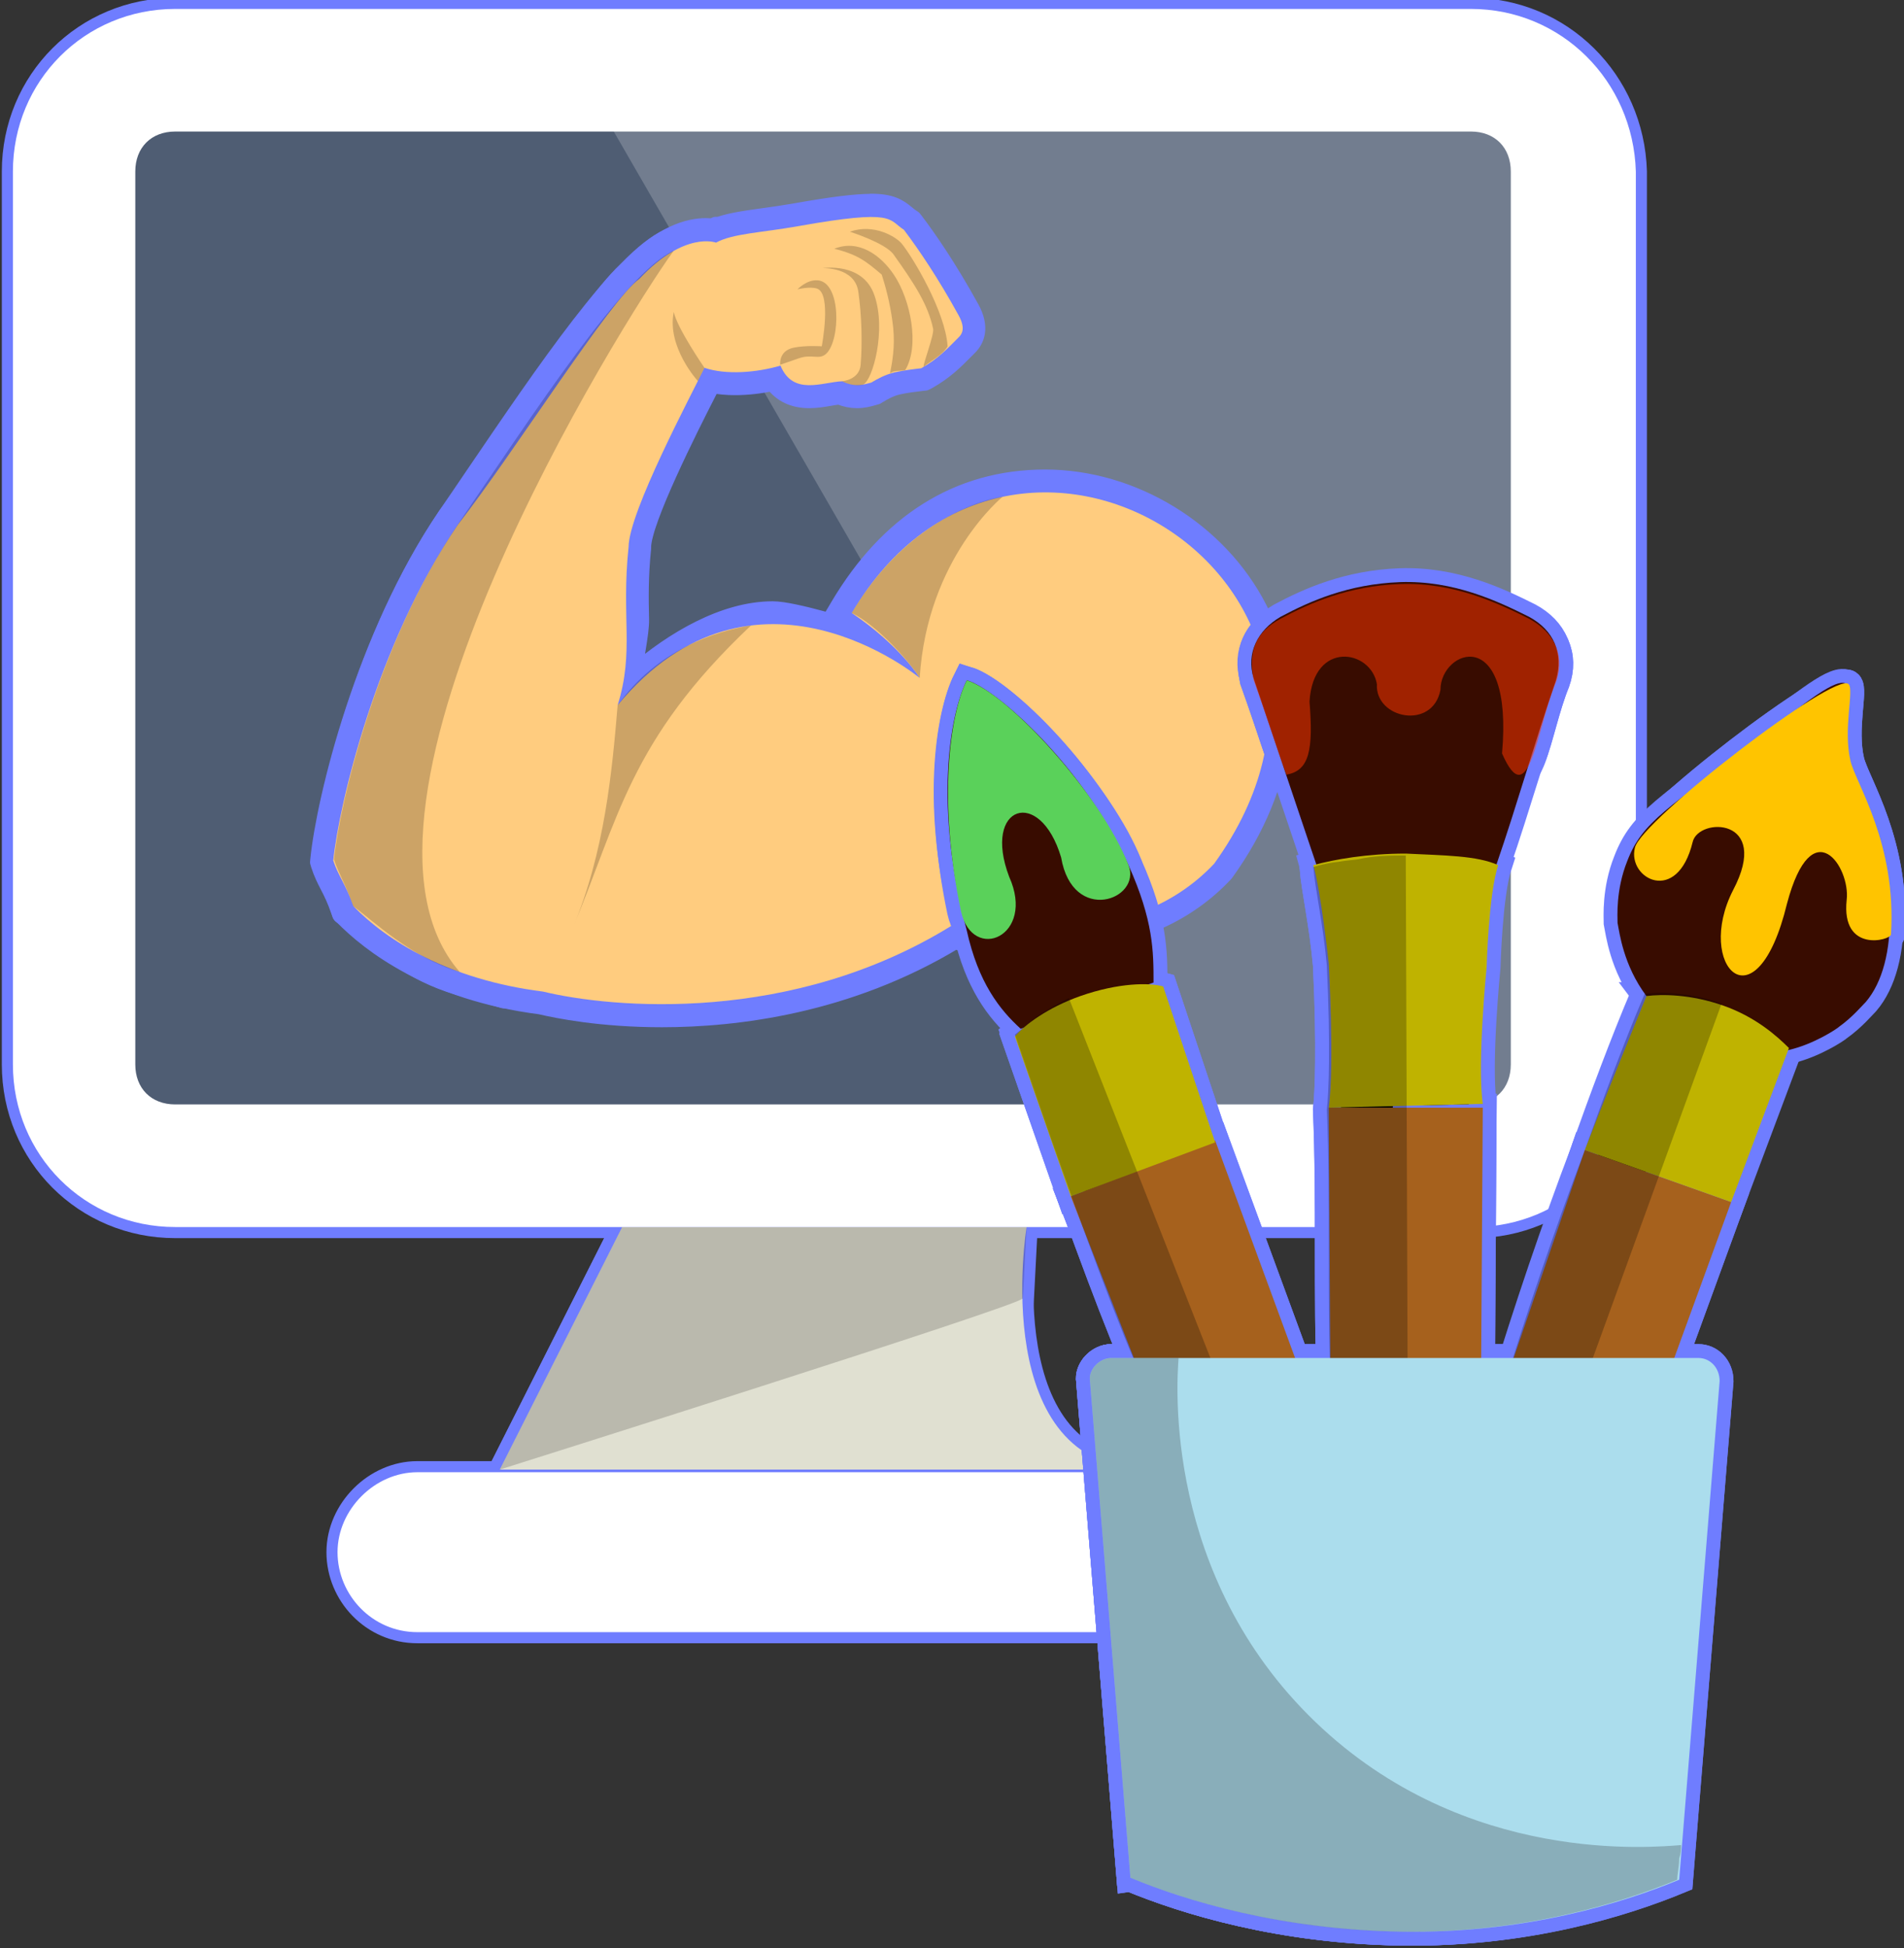
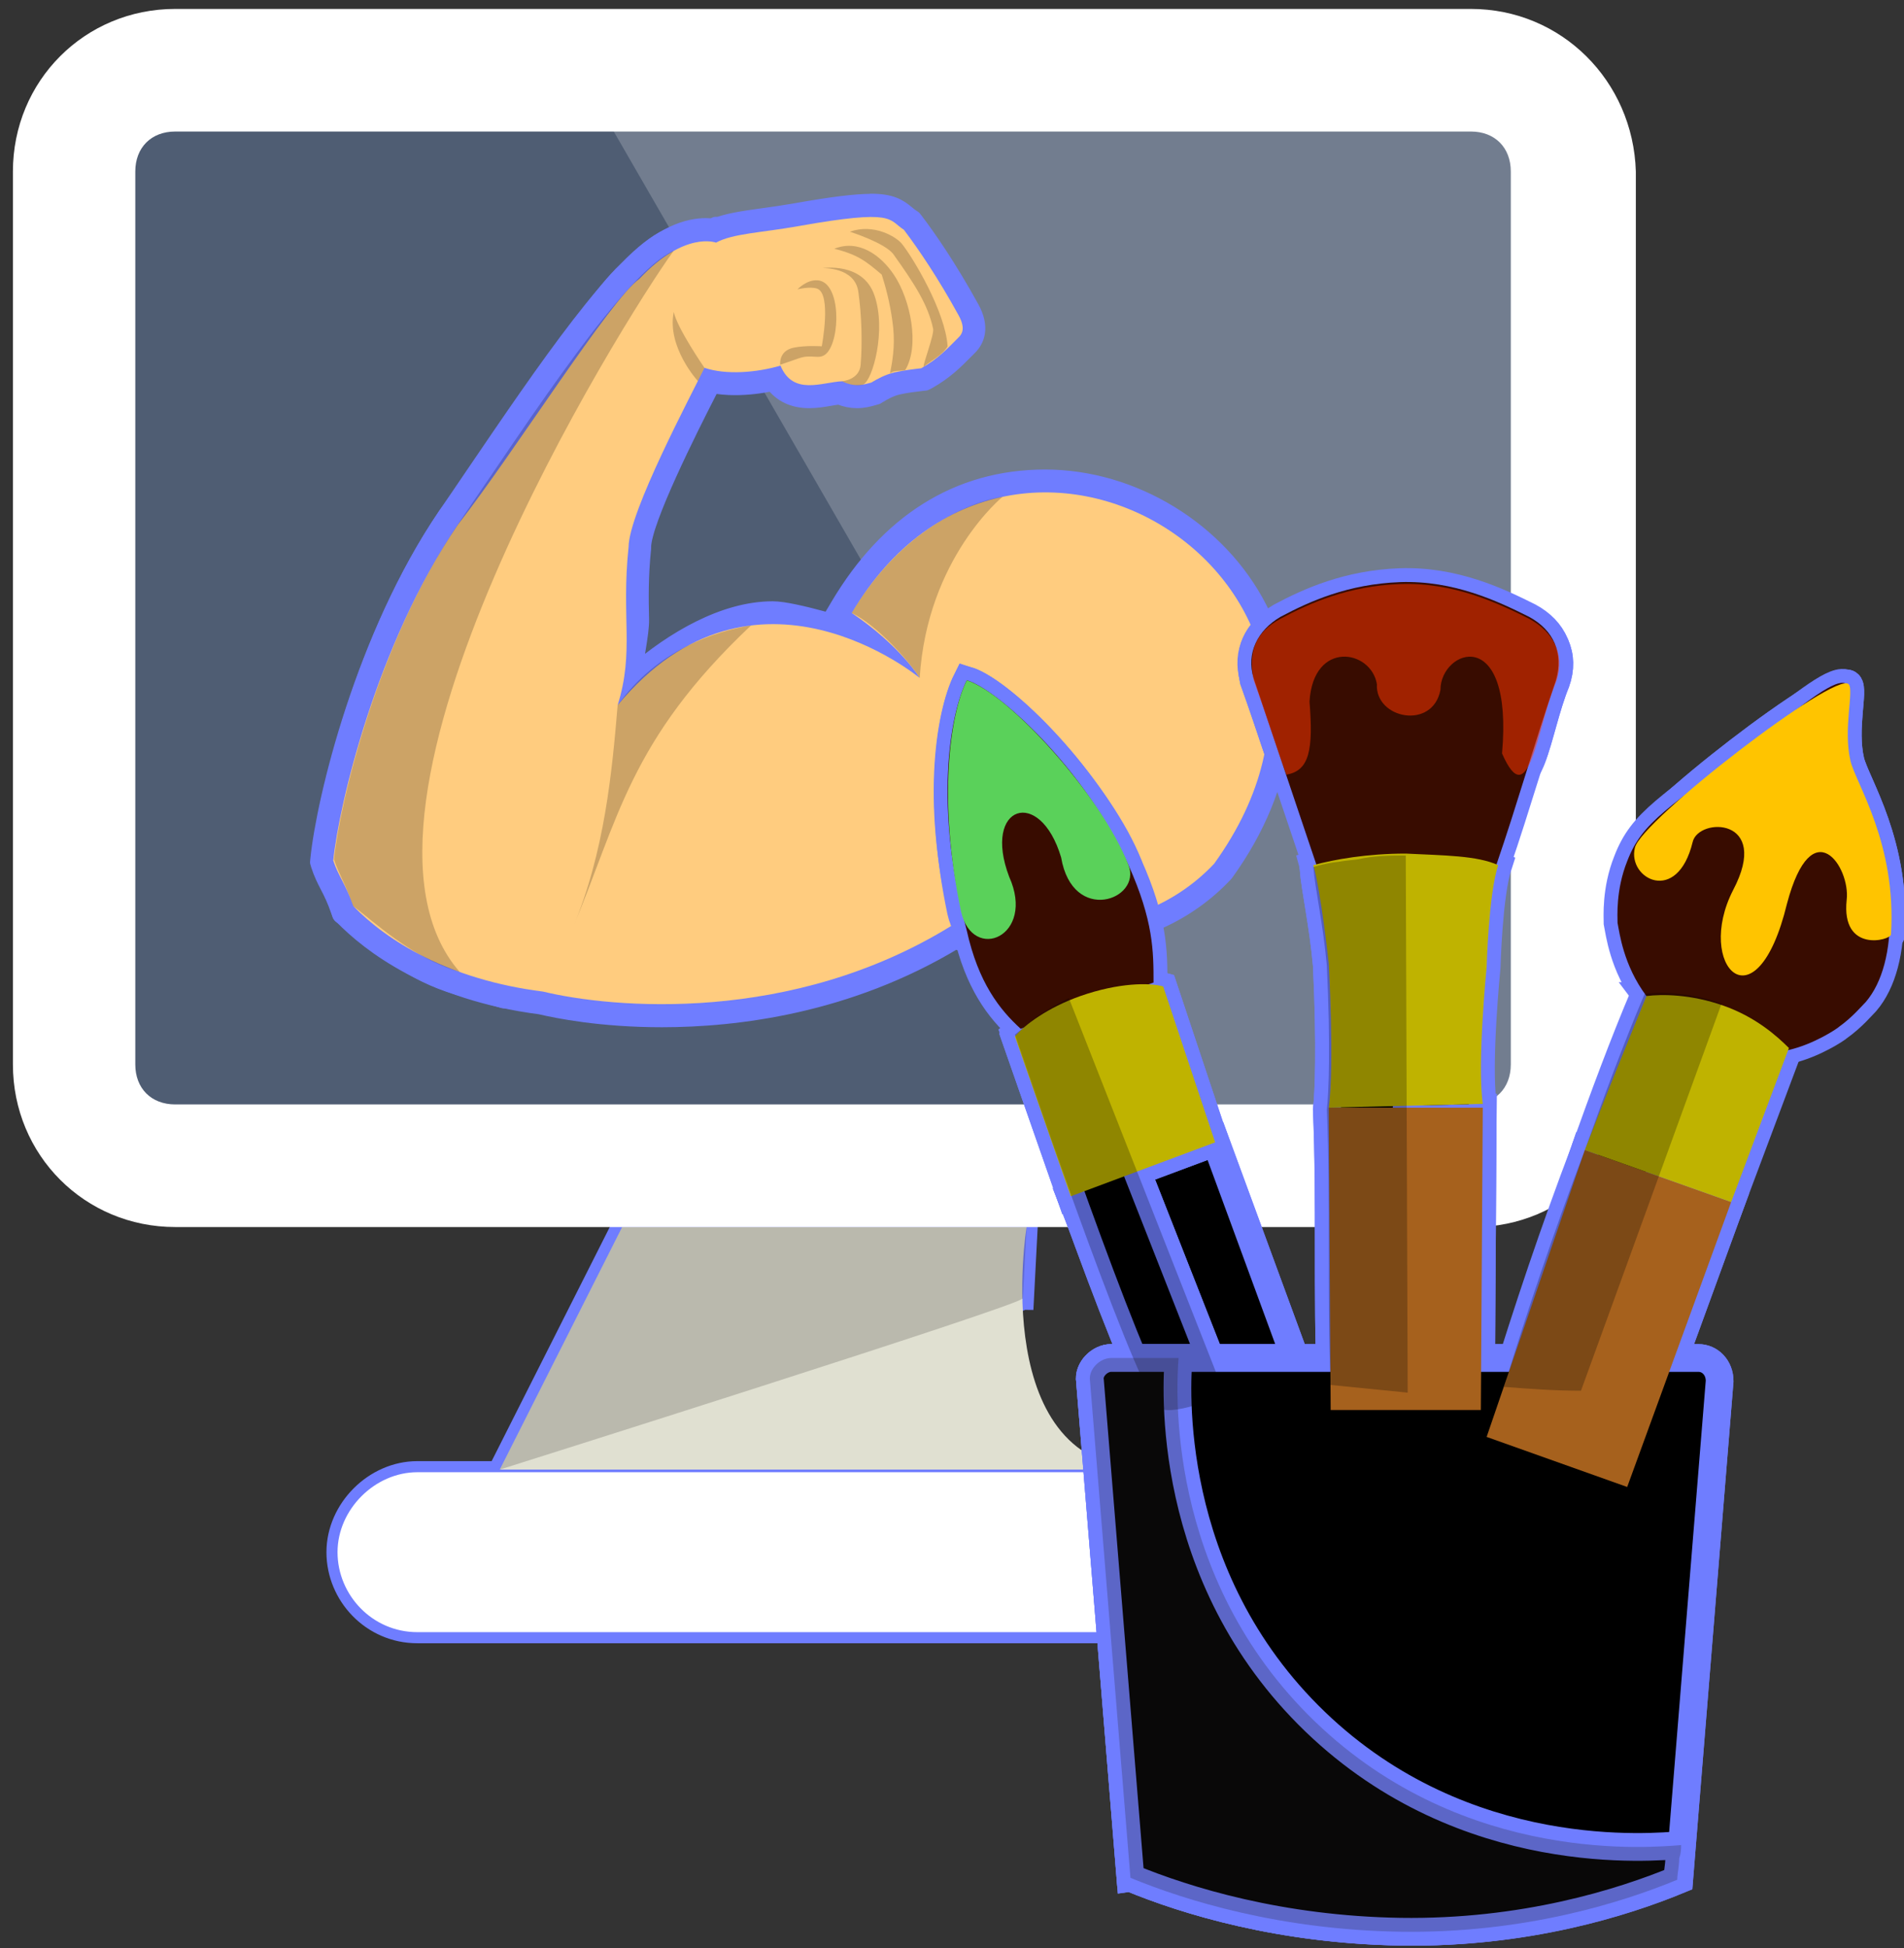
<svg xmlns="http://www.w3.org/2000/svg" width="457.76" height="468.27" version="1.1" viewBox="0 0 457.76 468.27">
  <rect x="0" y="0" width="457.76" height="468.27" fill="#333333" stroke="none" />
  <defs>
    <clipPath>
      <path d="m0 70h70v-70h-70z" />
    </clipPath>
  </defs>
  <g transform="matrix(1.333 0 0 -1.333 254.59 300.48)">
    <g stroke="#6f7dff" stroke-width="4">
      <path d="m45.029-54.452c0-8.17-6.718-14.418-14.395-14.418h-146.35c-8.158 0-14.396 6.728-14.396 14.418 0 7.689 6.718 14.417 14.396 14.417h146.35c8.157 0 14.395-6.247 14.395-14.417z" />
-       <path d="m-5.834 4.179s-7.198-43.733 22.073-43.733h-117.08l22.073 43.733z" />
      <path d="m-6.65-8.748c0-1.105-94.194-30.806-94.194-30.806l22.073 43.733h72.937l-0.672-12.928z" />
      <path d="m-159.39 15.233c-10.077 0-18.234 8.17-18.234 18.262v161c0 10.092 8.157 18.262 18.234 18.262h234.17c10.077 0 18.234-8.17 18.234-18.262v-161c0-10.093-8.157-18.262-18.234-18.262z" />
-       <path d="m74.3 201.7c4.319 0 7.198-2.884 7.198-7.209v-161c0-4.325-2.879-7.209-7.198-7.209h-233.69c-4.319 0-7.198 2.884-7.198 7.209v161c0 4.325 2.879 7.209 7.198 7.209zm0 22.107h-233.69c-16.315 0-29.271-12.976-29.271-29.316v-161c0-16.34 12.956-29.316 29.271-29.316h234.17c16.315 0 29.27 12.976 29.27 29.316v161c-0.48 16.34-13.436 29.316-29.75 29.316z" />
      <path d="m89.176 19.558v190.31h-174.18l109.88-190.31z" />
    </g>
    <g stroke-width=".75">
      <path d="m45.029-54.452c0-8.17-6.718-14.418-14.395-14.418h-146.35c-8.158 0-14.396 6.728-14.396 14.418 0 7.689 6.718 14.417 14.396 14.417h146.35c8.157 0 14.395-6.247 14.395-14.417z" fill="#fff" />
      <path d="m-5.834 4.179s-7.198-43.733 22.073-43.733h-117.08l22.073 43.733z" fill="#e0e0d1" />
      <path d="m-6.65-8.748c0-1.105-94.194-30.806-94.194-30.806l22.073 43.733h72.937l-0.672-12.928z" fill="#231f20" opacity=".2" />
      <path d="m-159.39 15.233c-10.077 0-18.234 8.17-18.234 18.262v161c0 10.092 8.157 18.262 18.234 18.262h234.17c10.077 0 18.234-8.17 18.234-18.262v-161c0-10.093-8.157-18.262-18.234-18.262z" fill="#4f5d73" />
      <path d="m74.3 201.7c4.319 0 7.198-2.884 7.198-7.209v-161c0-4.325-2.879-7.209-7.198-7.209h-233.69c-4.319 0-7.198 2.884-7.198 7.209v161c0 4.325 2.879 7.209 7.198 7.209zm0 22.107h-233.69c-16.315 0-29.271-12.976-29.271-29.316v-161c0-16.34 12.956-29.316 29.271-29.316h234.17c16.315 0 29.27 12.976 29.27 29.316v161c-0.48 16.34-13.436 29.316-29.75 29.316z" fill="#fff" />
      <path d="m89.176 19.558v190.31h-174.18l109.88-190.31z" fill="#fff" opacity=".2" />
    </g>
    <g stroke="#6f7dff" stroke-linecap="round" stroke-linejoin="round" stroke-width="3">
      <path d="m-37.38 114.9c8.755-5.9 12.262-11.721 12.262-11.721s-29.876 24.812-54.477-4.926c3.032 9.719 0.632 15.804 1.978 28.552 0.052 6.322 11.338 27.446 13.684 32.292 3.903-1.317 9.388-0.869 13.712 0.395 2.267-5.479 7.515-2.976 11.127-2.818 2.426-1.185 3.903-0.579 5.248-0.237 1.028 0.606 2.425 1.423 4.245 1.844 1.661 0.368 3.401 0.579 4.773 0.737 3.058 1.712 4.694 3.529 6.829 5.663 1.081 1.106 0.633 2.555-0.105 3.898-3.639 6.611-7.093 11.747-9.862 15.408-2.874 1.817-1.398 3.793-19.012 0.658-6.803-1.212-11.813-1.317-14.872-2.976 0 0-5.643 2.186-13.817-6.532-5.168-3.635-22.492-31.159-32.697-44.276-14.686-21.493-21.49-50.519-22.518-60.607 0.87-2.713 2.189-4.136 3.612-8.218 6.117-6.269 17.14-13.249 34.226-15.409 12.446-3.002 44.827-5.979 73.727 11.906 4.798-1.028 12.314-1.448 21.49-0.474 8.623 0.922 18.247 3.608 25.815 11.615 35.993 49.913-35.677 95.269-65.368 45.199z" />
      <path d="m-33.873 186.33c3.955 0 4.088-1.185 5.854-2.292 2.795-3.688 6.223-8.824 9.862-15.408 0.739-1.343 1.214-2.818 0.106-3.898-2.136-2.16-3.77-3.977-6.83-5.663-1.371-0.158-3.111-0.342-4.772-0.737-1.819-0.421-3.217-1.238-4.246-1.843-0.738-0.184-1.529-0.448-2.505-0.448-0.764 0-1.661 0.184-2.742 0.685-1.741-0.08-3.876-0.712-5.88-0.712-2.11 0-4.061 0.712-5.248 3.53-2.505-0.737-5.379-1.185-8.121-1.185-2.004 0-3.929 0.237-5.564 0.817-2.347-4.846-13.632-25.971-13.685-32.292-1.345-12.775 1.055-18.859-1.977-28.552 9.203 11.141 19.169 14.618 28.003 14.618 14.767 0 26.447-9.693 26.447-9.693s-3.507 5.821-12.261 11.721c9.124 15.382 22.202 21.756 34.912 21.756 28.637 0 55.374-32.397 30.455-66.98-7.541-8.007-17.192-10.694-25.814-11.616-3.613-0.395-6.988-0.553-10.046-0.553-4.667 0-8.57 0.395-11.444 1.027-17.956-11.115-37.258-14.17-52.288-14.17-9.15 0-16.718 1.133-21.437 2.265-17.087 2.186-28.108 9.139-34.226 15.408-1.424 4.083-2.742 5.505-3.612 8.218 1.028 10.088 7.831 39.114 22.492 60.633 10.178 13.118 27.503 40.615 32.697 44.276 5.458 5.821 9.782 6.795 12.05 6.795 1.134 0 1.766-0.237 1.766-0.237 3.059 1.633 8.069 1.765 14.872 2.976 6.751 1.185 10.679 1.659 13.158 1.659m0.026 2.529c-2.795 0-7.119-0.527-13.606-1.686-2.136-0.369-4.114-0.658-5.88-0.895-3.587-0.5-6.513-0.896-8.86-1.896-0.396 0.053-0.897 0.105-1.45 0.105-3.085 0-7.99-1.291-13.817-7.454-3.349-2.555-9.44-11.194-18.985-24.97-4.957-7.164-10.1-14.566-14.028-19.649l-0.053-0.079-0.052-0.079c-14.766-21.704-21.807-51.046-22.914-61.845l-0.053-0.553 0.158-0.527c0.475-1.474 1.028-2.581 1.635-3.74 0.633-1.238 1.292-2.529 1.978-4.531l0.185-0.553 0.422-0.421c4.825-4.952 15.874-13.618 35.65-16.172 3.032-0.712 10.943-2.318 21.912-2.318 13.527 0 33.593 2.45 52.79 14.012 3.086-0.579 6.856-0.869 10.97-0.869 3.296 0 6.777 0.184 10.31 0.579 11.76 1.238 20.752 5.321 27.449 12.432l0.106 0.132 0.105 0.131c11.26 15.646 13.448 32.977 5.96 47.569-7.225 14.118-22.73 23.574-38.551 23.574-15.821 0-28.372-8.191-37.205-23.047l-1.266-2.134 7.127-2.891c-3.322 0.922-13.904 4.313-17.78 4.313-8.754 0-17.922-5.402-25.042-11.54 0.158 2.476 1.284 7.194 1.232 9.775-0.08 3.609-0.158 7.691 0.369 12.801v0.263c0.052 4.715 8.517 21.494 11.734 27.788 0.264 0.526 0.501 1 0.738 1.449 1.292-0.238 2.663-0.369 4.166-0.369 2.189 0 4.562 0.263 6.83 0.763 1.503-2.054 3.692-3.108 6.539-3.108 1.319 0 2.637 0.211 3.797 0.421 0.581 0.106 1.134 0.184 1.635 0.237 1.081-0.448 2.136-0.658 3.191-0.658 1.134 0 2.057 0.237 2.795 0.448l0.369 0.106 0.369 0.105 0.343 0.211c0.844 0.5 2.03 1.212 3.481 1.554 1.477 0.343 3.112 0.527 4.403 0.685l0.528 0.053 0.527 0.263c3.085 1.738 4.904 3.582 6.83 5.531l0.58 0.579c1.24 1.238 2.294 3.477 0.317 7.033-4.087 7.401-7.726 12.643-10.072 15.724l-0.29 0.369-0.395 0.263c-0.29 0.184-0.527 0.395-0.818 0.632-1.424 1.185-2.795 2.107-6.46 2.107z" />
      <path d="m-69.47 180.22c-8.86-4.004-25.235-29.29-38.788-49.123-14.635-21.519-21.464-50.545-22.492-60.633 0.87-2.713 2.057-4.346 3.454-8.428 3.613-2.66 10.521-9.324 19.222-11.879-25.63 29.29 29.322 117.29 38.603 130.06z" />
      <path d="m-69.47 180.22c-9.281-12.801-64.233-100.8-38.577-130.06-8.701 2.555-15.61 9.219-19.222 11.879-1.424 4.082-2.584 5.716-3.454 8.428 1.028 10.088 7.831 39.114 22.492 60.633 13.553 19.807 29.928 45.119 38.788 49.123m4.151 1.191-5.258 1.206c-8.517-3.846-22.07-23.811-35.176-43.091-1.608-2.345-3.164-4.688-4.72-6.927-14.766-21.73-21.807-51.072-22.914-61.871l-0.053-0.553 0.158-0.527c0.448-1.448 1.002-2.581 1.556-3.793 0.607-1.317 1.239-2.66 1.925-4.688l0.264-0.763 0.659-0.475c0.686-0.5 1.503-1.159 2.4-1.896 4.034-3.266 10.152-8.191 17.614-10.378l8.701-2.555-5.052 2.204c-23.705 27.05 26.581 114.72 37.128 129.26l6.167 8.257z" />
      <path d="m-37.38 114.9c4.457-2.16 10.468-8.745 12.262-11.721 1.345 21.598 14.95 32.66 14.95 32.66s-15.794-1.843-27.212-20.939z" />
      <path d="m-55.573 112.64c-6.382-1.028-16.929-4.399-24.022-14.381-1.002-11.853-2.321-26.524-8.148-40.273 8.279 19.57 10.178 33.872 32.17 54.627z" />
      <path d="m-63.933 159.1s-4.904 7.085-5.537 10.062c-1.292-6.321 4.351-12.459 4.351-12.459z" />
      <path d="m-50.274 159.63s-0.369 2.529 2.453 3.108c2.241 0.448 5.036 0.237 5.036 0.237s1.819 9.482-0.844 10.404c-1.292 0.448-3.533-0.132-3.533-0.132s1.635 1.765 3.612 1.633c4.298-0.29 4.166-10.825 1.556-13.249-1.266-1.159-2.505 0-4.852-0.79-2.162-0.737-3.428-1.185-3.428-1.185z" />
      <path d="m-39.12 156.68s3.112 0.211 3.349 2.95c0.317 3.767 0.211 8.85-0.421 13.222-0.659 4.451-6.408 4.214-6.408 4.214s7.225 1.159 9.308-4.873c2.215-6.321-0.343-15.408-2.004-16.093-1.319-0.527-3.27 0.289-3.824 0.579z" />
      <path d="m-40.517 180.57c4.324 1.738 8.332-1.08 10.758-4.715 3.006-4.504 4.667-12.775 2.03-17.173-1.16-0.211-1.978 0-2.742-0.579 0.421 2.081 0.896 4.873 0.58 8.112-0.317 3.187-1.081 6.611-2.083 9.693-2.821 2.397-4.298 3.608-8.57 4.662z" />
      <path d="m-37.669 183.65c4.219 1.501 8.253-0.869 9.335-2.186 2.004-2.476 7.884-12.274 8.253-18.516-0.95-1.58-3.27-2.766-4.324-3.661-0.106 0.553 1.925 5.795 1.714 6.848-0.922 4.346-3.349 8.086-7.145 13.407-1.45 2.054-7.832 4.083-7.832 4.083z" />
    </g>
    <path d="m-37.38 114.9c8.755-5.9 12.262-11.721 12.262-11.721s-29.876 24.812-54.477-4.926c3.032 9.719 0.632 15.804 1.978 28.552 0.052 6.322 11.338 27.446 13.684 32.292 3.903-1.317 9.388-0.869 13.712 0.395 2.267-5.479 7.515-2.976 11.127-2.818 2.426-1.185 3.903-0.579 5.248-0.237 1.028 0.606 2.425 1.423 4.245 1.844 1.661 0.368 3.401 0.579 4.773 0.737 3.058 1.712 4.694 3.529 6.829 5.663 1.081 1.106 0.633 2.555-0.105 3.898-3.639 6.611-7.093 11.747-9.862 15.408-2.874 1.817-1.398 3.793-19.012 0.658-6.803-1.212-11.813-1.317-14.872-2.976 0 0-5.643 2.186-13.817-6.532-5.168-3.635-22.492-31.159-32.697-44.276-14.686-21.493-21.49-50.519-22.518-60.607 0.87-2.713 2.189-4.136 3.612-8.218 6.117-6.269 17.14-13.249 34.226-15.409 12.446-3.002 44.827-5.979 73.727 11.906 4.798-1.028 12.314-1.448 21.49-0.474 8.623 0.922 18.247 3.608 25.815 11.615 35.993 49.913-35.677 95.269-65.368 45.199z" fill="#ffcc7f" stroke-width=".75" />
    <g transform="matrix(.75 0 0 -.75 -198.76 233.42)" opacity=".2" style="mix-blend-mode:darken">
      <path d="m172.39 70.927c-11.813 5.338-33.646 39.053-51.717 65.497-19.513 28.692-28.618 67.393-29.99 80.844 1.16 3.617 2.742 5.795 4.606 11.238 4.817 3.547 14.028 12.432 25.63 15.839-34.173-39.053 39.096-156.39 51.471-173.42z" />
      <path d="m215.18 158.02c5.942 2.88 13.958 11.66 16.349 15.628 1.793-28.797 19.934-43.547 19.934-43.547s-21.059 2.458-36.283 27.919z" />
      <path d="m190.92 161.04c-8.509 1.37-22.572 5.865-32.029 19.175-1.336 15.804-3.094 35.365-10.864 53.697 11.039-26.093 13.571-45.163 42.893-72.836z" />
      <path d="m179.77 99.093s-6.539-9.447-7.383-13.416c-1.722 8.429 5.801 16.612 5.801 16.612z" />
      <path d="m197.99 98.39s-0.492-3.372 3.27-4.144c2.988-0.597 6.715-0.316 6.715-0.316s2.426-12.643-1.125-13.872c-1.723-0.597-4.711 0.176-4.711 0.176s2.18-2.353 4.817-2.177c5.73 0.386 5.554 14.434 2.074 17.665-1.688 1.545-3.34 0-6.469 1.054-2.883 0.983-4.571 1.58-4.571 1.58z" />
      <path d="m212.86 102.32s4.149-0.281 4.465-3.934c0.422-5.022 0.281-11.8-0.562-17.63-0.879-5.935-8.544-5.619-8.544-5.619s9.633-1.545 12.411 6.497c2.953 8.429-0.457 20.544-2.672 21.458-1.758 0.703-4.36-0.386-5.098-0.772z" />
      <path d="m211 70.471c5.766-2.318 11.11 1.44 14.344 6.286 4.008 6.005 6.223 17.033 2.707 22.898-1.547 0.281-2.637 0-3.656 0.772 0.562-2.774 1.195-6.497 0.773-10.816-0.422-4.249-1.441-8.815-2.777-12.924-3.762-3.196-5.731-4.811-11.427-6.216z" />
      <path d="m214.79 66.362c5.625-2.002 11.004 1.159 12.446 2.915 2.672 3.301 10.512 16.366 11.004 24.689-1.266 2.107-4.36 3.688-5.766 4.882-0.141-0.738 2.567-7.726 2.285-9.131-1.23-5.795-4.465-10.782-9.527-17.876-1.934-2.739-10.442-5.443-10.442-5.443z" />
    </g>
    <g stroke="#6f7dff" stroke-width="5">
      <path d="m2.13 9.722 19.794-50.681 25.003 9.72-18.752 51.028z" />
      <path d="m2.13 9.722 19.794-50.681 25.003 9.72-18.752 51.028z" />
      <path d="m94.85 18.053-17.711-51.722 25.351-9.025 18.752 51.375z" />
      <path d="m94.85 18.053-17.711-51.722 25.351-9.025 18.752 51.375z" />
      <path d="m48.663 25.689 0.347-54.5h27.087l0.347 54.5z" />
      <path d="m48.663 25.689 0.347-54.5h27.087l0.347 54.5z" />
      <path d="m105.96 45.823c-4.167 5.554-4.862 11.456-5.209 13.191 0 1.041-0.347 5.901 1.736 11.108 2.778 7.289 7.292 9.372 23.961 22.217 7.987 6.248 13.891 11.108 15.627 9.719 1.042-1.041-0.695-4.165-0.347-10.067 0-1.736 0.695-3.819 1.736-6.248 8.335-18.051 7.987-34.019 2.083-40.961-0.695-0.695-2.431-2.777-4.862-4.513-0.347-0.347-4.514-3.124-9.029-4.165-8.681-2.083-19.447 1.388-25.697 9.719z" />
      <path d="m46.58 69.081-11.459 34.019c-1.389 4.513 0.695 8.678 4.862 11.108 5.209 2.776 12.154 5.901 21.53 6.248 9.724 0.346 17.711-3.472 23.267-6.248 4.514-2.43 6.25-6.596 4.862-11.456-3.82-11.108-6.945-22.217-10.765-33.325z" />
      <path d="m-6.899 39.922c-3.82 3.471-7.639 8.331-9.723 17.704-5.904 22.216-3.126 38.879 0 45.127 5.209-1.389 21.183-15.621 29.17-33.325 4.515-10.066 4.515-15.621 4.515-21.175-7.987-2.777-15.974-5.554-23.962-8.331z" />
      <path d="m2.13 9.722-10.071 28.811c1.736 2.083 5.903 5.207 11.807 7.29 6.945 2.43 12.502 2.43 14.933 1.736 3.125-9.372 6.25-18.745 9.376-28.118z" />
      <path d="m2.13 9.722-10.071 28.811c1.736 2.083 5.903 5.207 11.807 7.29 6.945 2.43 12.502 2.43 14.933 1.736 3.125-9.372 6.25-18.745 9.376-28.118z" />
      <path d="m48.664 25.689c1.042 7.637 0 26.035 0 26.035s-1.39 12.844-2.779 17.704c3.821 1.042 9.724 2.083 16.669 2.083 6.946-0.347 12.849-0.347 16.669-2.083-1.736-5.207-2.083-18.398-2.083-18.398s-1.736-17.357-0.695-24.647" />
      <path d="m94.85 18.053 26.393-9.373 10.418 27.77c-2.083 2.083-5.903 5.554-11.806 7.637-5.904 2.083-11.113 2.083-13.891 1.736-3.82-9.373-7.64-18.745-11.113-27.77z" />
      <path d="m1.783 45.476 28.128-71.509s-10.418-4.513-12.154-2.083c-4.862 5.554-25.698 66.996-25.698 66.996 1.389 1.042 2.778 2.43 4.862 3.818 1.737 1.042 3.473 2.083 4.862 2.777z" />
      <path d="m1.783 45.476 28.128-71.509s-10.418-4.513-12.154-2.083c-4.862 5.554-25.698 66.996-25.698 66.996 1.389 1.042 2.778 2.43 4.862 3.818 1.737 1.042 3.473 2.083 4.862 2.777z" />
      <path d="m-8.983 67.345c4.862-10.761-6.598-15.621-8.681-6.248-4.168 19.786-2.084 35.408 1.042 41.656 7.639-2.43 24.308-20.828 29.17-33.325 2.431-6.248-10.07-10.761-12.154 1.389-3.821 12.844-14.238 9.372-9.377-3.472z" />
      <path d="m45.191 98.934c0.695-8.678 0-12.497-4.167-13.191-1.736 4.513-2.431 7.289-5.903 17.009-1.042 5.207 0.347 8.678 4.862 11.108 5.209 2.776 12.154 5.901 21.53 6.248 9.724 0.347 17.711-3.472 23.267-6.248 4.514-2.43 6.598-6.596 4.862-11.456-3.473-8.331-4.862-23.952-9.724-12.844 2.084 23.605-11.112 18.745-11.112 11.456-1.389-7.29-11.807-5.207-11.46 1.041-1.042 6.248-11.46 7.984-12.154-3.124z" />
      <path d="m45.191 98.934c0.695-8.678 0-12.497-4.167-13.191-1.736 4.513-2.431 7.289-5.903 17.009-1.042 5.207 0.347 8.678 4.862 11.108 5.209 2.776 12.154 5.901 21.53 6.248 9.724 0.347 17.711-3.472 23.267-6.248 4.514-2.43 6.598-6.596 4.862-11.456-3.473-8.331-4.862-23.952-9.724-12.844 2.084 23.605-11.112 18.745-11.112 11.456-1.389-7.29-11.807-5.207-11.46 1.041-1.042 6.248-11.46 7.984-12.154-3.124z" />
      <path d="m121.59 64.915c6.945 13.191-6.25 13.191-7.293 8.678-2.778-11.455-11.806-6.596-10.418-1.041 1.042 4.86 36.116 31.936 38.546 29.506 1.042-1.041-1.042-7.984 0.347-13.885 1.042-4.166 8.335-14.927 7.293-31.242 0-1.042-9.029-3.471-7.987 6.248 0.695 5.901-6.25 16.316-10.766-0.695-5.556-22.91-16.669-11.108-9.723 2.43z" />
      <path d="m121.59 64.915c6.945 13.191-6.25 13.191-7.293 8.678-2.778-11.455-11.806-6.596-10.418-1.041 1.042 4.86 36.116 31.936 38.546 29.506 1.042-1.041-1.042-7.984 0.347-13.885 1.042-4.166 8.335-14.927 7.293-31.242 0-1.042-9.029-3.471-7.987 6.248 0.695 5.901-6.25 16.316-10.766-0.695-5.556-22.91-16.669-11.108-9.723 2.43z" />
      <path d="m62.554 71.163 0.347-96.849-13.89 1.388c-0.695 16.315 0 33.325-0.695 49.64 0.347 2.776 0.695 11.455 0 26.035-0.695 7.636-2.084 13.538-2.432 17.703 2.083 0.695 4.862 1.042 7.987 1.389 3.125 0.694 6.25 0.694 8.681 0.694z" />
      <path d="m62.554 71.163 0.347-96.849-13.89 1.388c-0.695 16.315 0 33.325-0.695 49.64 0.347 2.776 0.695 11.455 0 26.035-0.695 7.636-2.084 13.538-2.432 17.703 2.083 0.695 4.862 1.042 7.987 1.389 3.125 0.694 6.25 0.694 8.681 0.694z" />
      <path d="m94.155-25.338 25.351 69.773c-1.736 0.694-4.168 1.388-7.293 1.736-2.431 0.347-4.862 0.347-6.598 0-3.82-9.025-7.293-18.398-10.766-28.118-5.556-14.579-10.418-29.159-14.585-42.697 4.515-0.347 9.029-0.695 13.891-0.695z" />
      <path d="m12.895-113.16-7.292 89.56c-0.347 2.083 1.736 4.165 3.82 4.165h105.92c2.083 0 3.82-1.736 3.82-4.165l-7.293-89.906c-10.07-4.166-27.781-9.72-50.006-9.373-21.878 0.347-38.894 5.554-48.965 9.719z" />
      <path d="m12.895-113.16-7.292 89.56c-0.347 2.083 1.736 4.165 3.82 4.165h105.92c2.083 0 3.82-1.736 3.82-4.165l-7.293-89.906c-10.07-4.166-27.781-9.72-50.006-9.373-21.878 0.347-38.894 5.554-48.965 9.719z" />
      <path d="m12.895-113.16-7.292 89.56c-0.347 2.083 1.736 4.165 3.82 4.165h12.155c-0.347-4.513-2.778-39.226 24.656-65.608 27.087-26.035 61.119-22.563 65.981-22.216 0-0.695 0-1.389-0.347-2.43 0-1.389-0.347-2.777-0.347-3.818-10.07-4.166-27.781-9.72-50.006-9.373-21.53 0.347-38.546 5.554-48.617 9.719z" />
-       <path d="m12.895-113.16-7.292 89.56c-0.347 2.083 1.736 4.165 3.82 4.165h12.155c-0.347-4.513-2.778-39.226 24.656-65.608 27.087-26.035 61.119-22.563 65.981-22.216 0-0.695 0-1.389-0.347-2.43 0-1.389-0.347-2.777-0.347-3.818-10.07-4.166-27.781-9.72-50.006-9.373-21.53 0.347-38.546 5.554-48.617 9.719z" />
    </g>
    <g fill="#a6611d" stroke-width=".75">
-       <path d="m2.13 9.722 19.794-50.681 25.003 9.72-18.752 51.028z" />
      <path d="m94.85 18.053-17.711-51.722 25.351-9.025 18.752 51.375z" />
      <path d="m48.663 25.689 0.347-54.5h27.087l0.347 54.5z" />
    </g>
    <g fill="#380c00" stroke-width=".75">
      <path d="m105.96 45.823c-4.167 5.554-4.862 11.456-5.209 13.191 0 1.041-0.347 5.901 1.736 11.108 2.778 7.289 7.292 9.372 23.961 22.217 7.987 6.248 13.891 11.108 15.627 9.719 1.042-1.041-0.695-4.165-0.347-10.067 0-1.736 0.695-3.819 1.736-6.248 8.335-18.051 7.987-34.019 2.083-40.961-0.695-0.695-2.431-2.777-4.862-4.513-0.347-0.347-4.514-3.124-9.029-4.165-8.681-2.083-19.447 1.388-25.697 9.719z" />
      <path d="m46.58 69.081-11.459 34.019c-1.389 4.513 0.695 8.678 4.862 11.108 5.209 2.776 12.154 5.901 21.53 6.248 9.724 0.346 17.711-3.472 23.267-6.248 4.514-2.43 6.25-6.596 4.862-11.456-3.82-11.108-6.945-22.217-10.765-33.325z" />
      <path d="m-6.899 39.922c-3.82 3.471-7.639 8.331-9.723 17.704-5.904 22.216-3.126 38.879 0 45.127 5.209-1.389 21.183-15.621 29.17-33.325 4.515-10.066 4.515-15.621 4.515-21.175-7.987-2.777-15.974-5.554-23.962-8.331z" />
    </g>
    <g fill="#bfb300" stroke-width=".75">
      <path d="m2.13 9.722-10.071 28.811c1.736 2.083 5.903 5.207 11.807 7.29 6.945 2.43 12.502 2.43 14.933 1.736 3.125-9.372 6.25-18.745 9.376-28.118z" />
      <path d="m48.664 25.689c1.042 7.637 0 26.035 0 26.035s-1.39 12.844-2.779 17.704c3.821 1.042 9.724 2.083 16.669 2.083 6.946-0.347 12.849-0.347 16.669-2.083-1.736-5.207-2.083-18.398-2.083-18.398s-1.736-17.357-0.695-24.647" />
      <path d="m94.85 18.053 26.393-9.373 10.418 27.77c-2.083 2.083-5.903 5.554-11.806 7.637-5.904 2.083-11.113 2.083-13.891 1.736-3.82-9.373-7.64-18.745-11.113-27.77z" />
    </g>
    <path d="m1.783 45.476 28.128-71.509s-10.418-4.513-12.154-2.083c-4.862 5.554-25.698 66.996-25.698 66.996 1.389 1.042 2.778 2.43 4.862 3.818 1.737 1.042 3.473 2.083 4.862 2.777z" opacity=".25" stroke-width=".75" />
    <path d="m-8.983 67.345c4.862-10.761-6.598-15.621-8.681-6.248-4.168 19.786-2.084 35.408 1.042 41.656 7.639-2.43 24.308-20.828 29.17-33.325 2.431-6.248-10.07-10.761-12.154 1.389-3.821 12.844-14.238 9.372-9.377-3.472z" fill="#5ad15a" stroke-width=".75" />
    <g transform="matrix(.75 0 0 -.75 -198.76 233.42)" opacity=".52">
      <path d="m325.27 179.31c0.926 11.571 0 16.663-5.556 17.588-2.315-6.017-3.241-9.719-7.871-22.679-1.389-6.942 0.463-11.571 6.482-14.811 6.945-3.702 16.206-7.868 28.707-8.331 12.965-0.463 23.614 4.629 31.023 8.331 6.019 3.24 8.797 8.794 6.482 15.274-4.63 11.108-6.482 31.936-12.965 17.125 2.779-31.473-14.816-24.993-14.816-15.274-1.852 9.72-15.743 6.943-15.28-1.388-1.389-8.331-15.28-10.645-16.206 4.165z" fill="#ff3600" />
    </g>
    <g stroke-width=".75">
      <path d="m121.59 64.915c6.945 13.191-6.25 13.191-7.293 8.678-2.778-11.455-11.806-6.596-10.418-1.041 1.042 4.86 36.116 31.936 38.546 29.506 1.042-1.041-1.042-7.984 0.347-13.885 1.042-4.166 8.335-14.927 7.293-31.242 0-1.042-9.029-3.471-7.987 6.248 0.695 5.901-6.25 16.316-10.766-0.695-5.556-22.91-16.669-11.108-9.723 2.43z" fill="#ffc400" />
      <path d="m62.554 71.163 0.347-96.849-13.89 1.388c-0.695 16.315 0 33.325-0.695 49.64 0.347 2.776 0.695 11.455 0 26.035-0.695 7.636-2.084 13.538-2.432 17.703 2.083 0.695 4.862 1.042 7.987 1.389 3.125 0.694 6.25 0.694 8.681 0.694z" opacity=".25" />
      <path d="m94.155-25.338 25.351 69.773c-1.736 0.694-4.168 1.388-7.293 1.736-2.431 0.347-4.862 0.347-6.598 0-3.82-9.025-7.293-18.398-10.766-28.118-5.556-14.579-10.418-29.159-14.585-42.697 4.515-0.347 9.029-0.695 13.891-0.695z" opacity=".25" />
-       <path d="m12.895-113.16-7.292 89.56c-0.347 2.083 1.736 4.165 3.82 4.165h105.92c2.083 0 3.82-1.736 3.82-4.165l-7.293-89.906c-10.07-4.166-27.781-9.72-50.006-9.373-21.878 0.347-38.894 5.554-48.965 9.719z" fill="#abdded" />
    </g>
    <g transform="matrix(.75 0 0 -.75 -198.76 233.42)" opacity=".25">
      <path d="m282.21 462.11-9.723-119.41c-0.463-2.777 2.315-5.554 5.093-5.554h16.206c-0.463 6.017-3.704 52.301 32.874 87.477 36.116 34.713 81.492 30.084 87.974 29.621 0 0.926 0 1.852-0.463 3.24 0 1.852-0.463 3.703-0.463 5.091-13.427 5.555-37.041 12.96-66.675 12.497-28.707-0.463-51.395-7.405-64.823-12.959z" fill="#231f20" />
    </g>
  </g>
</svg>